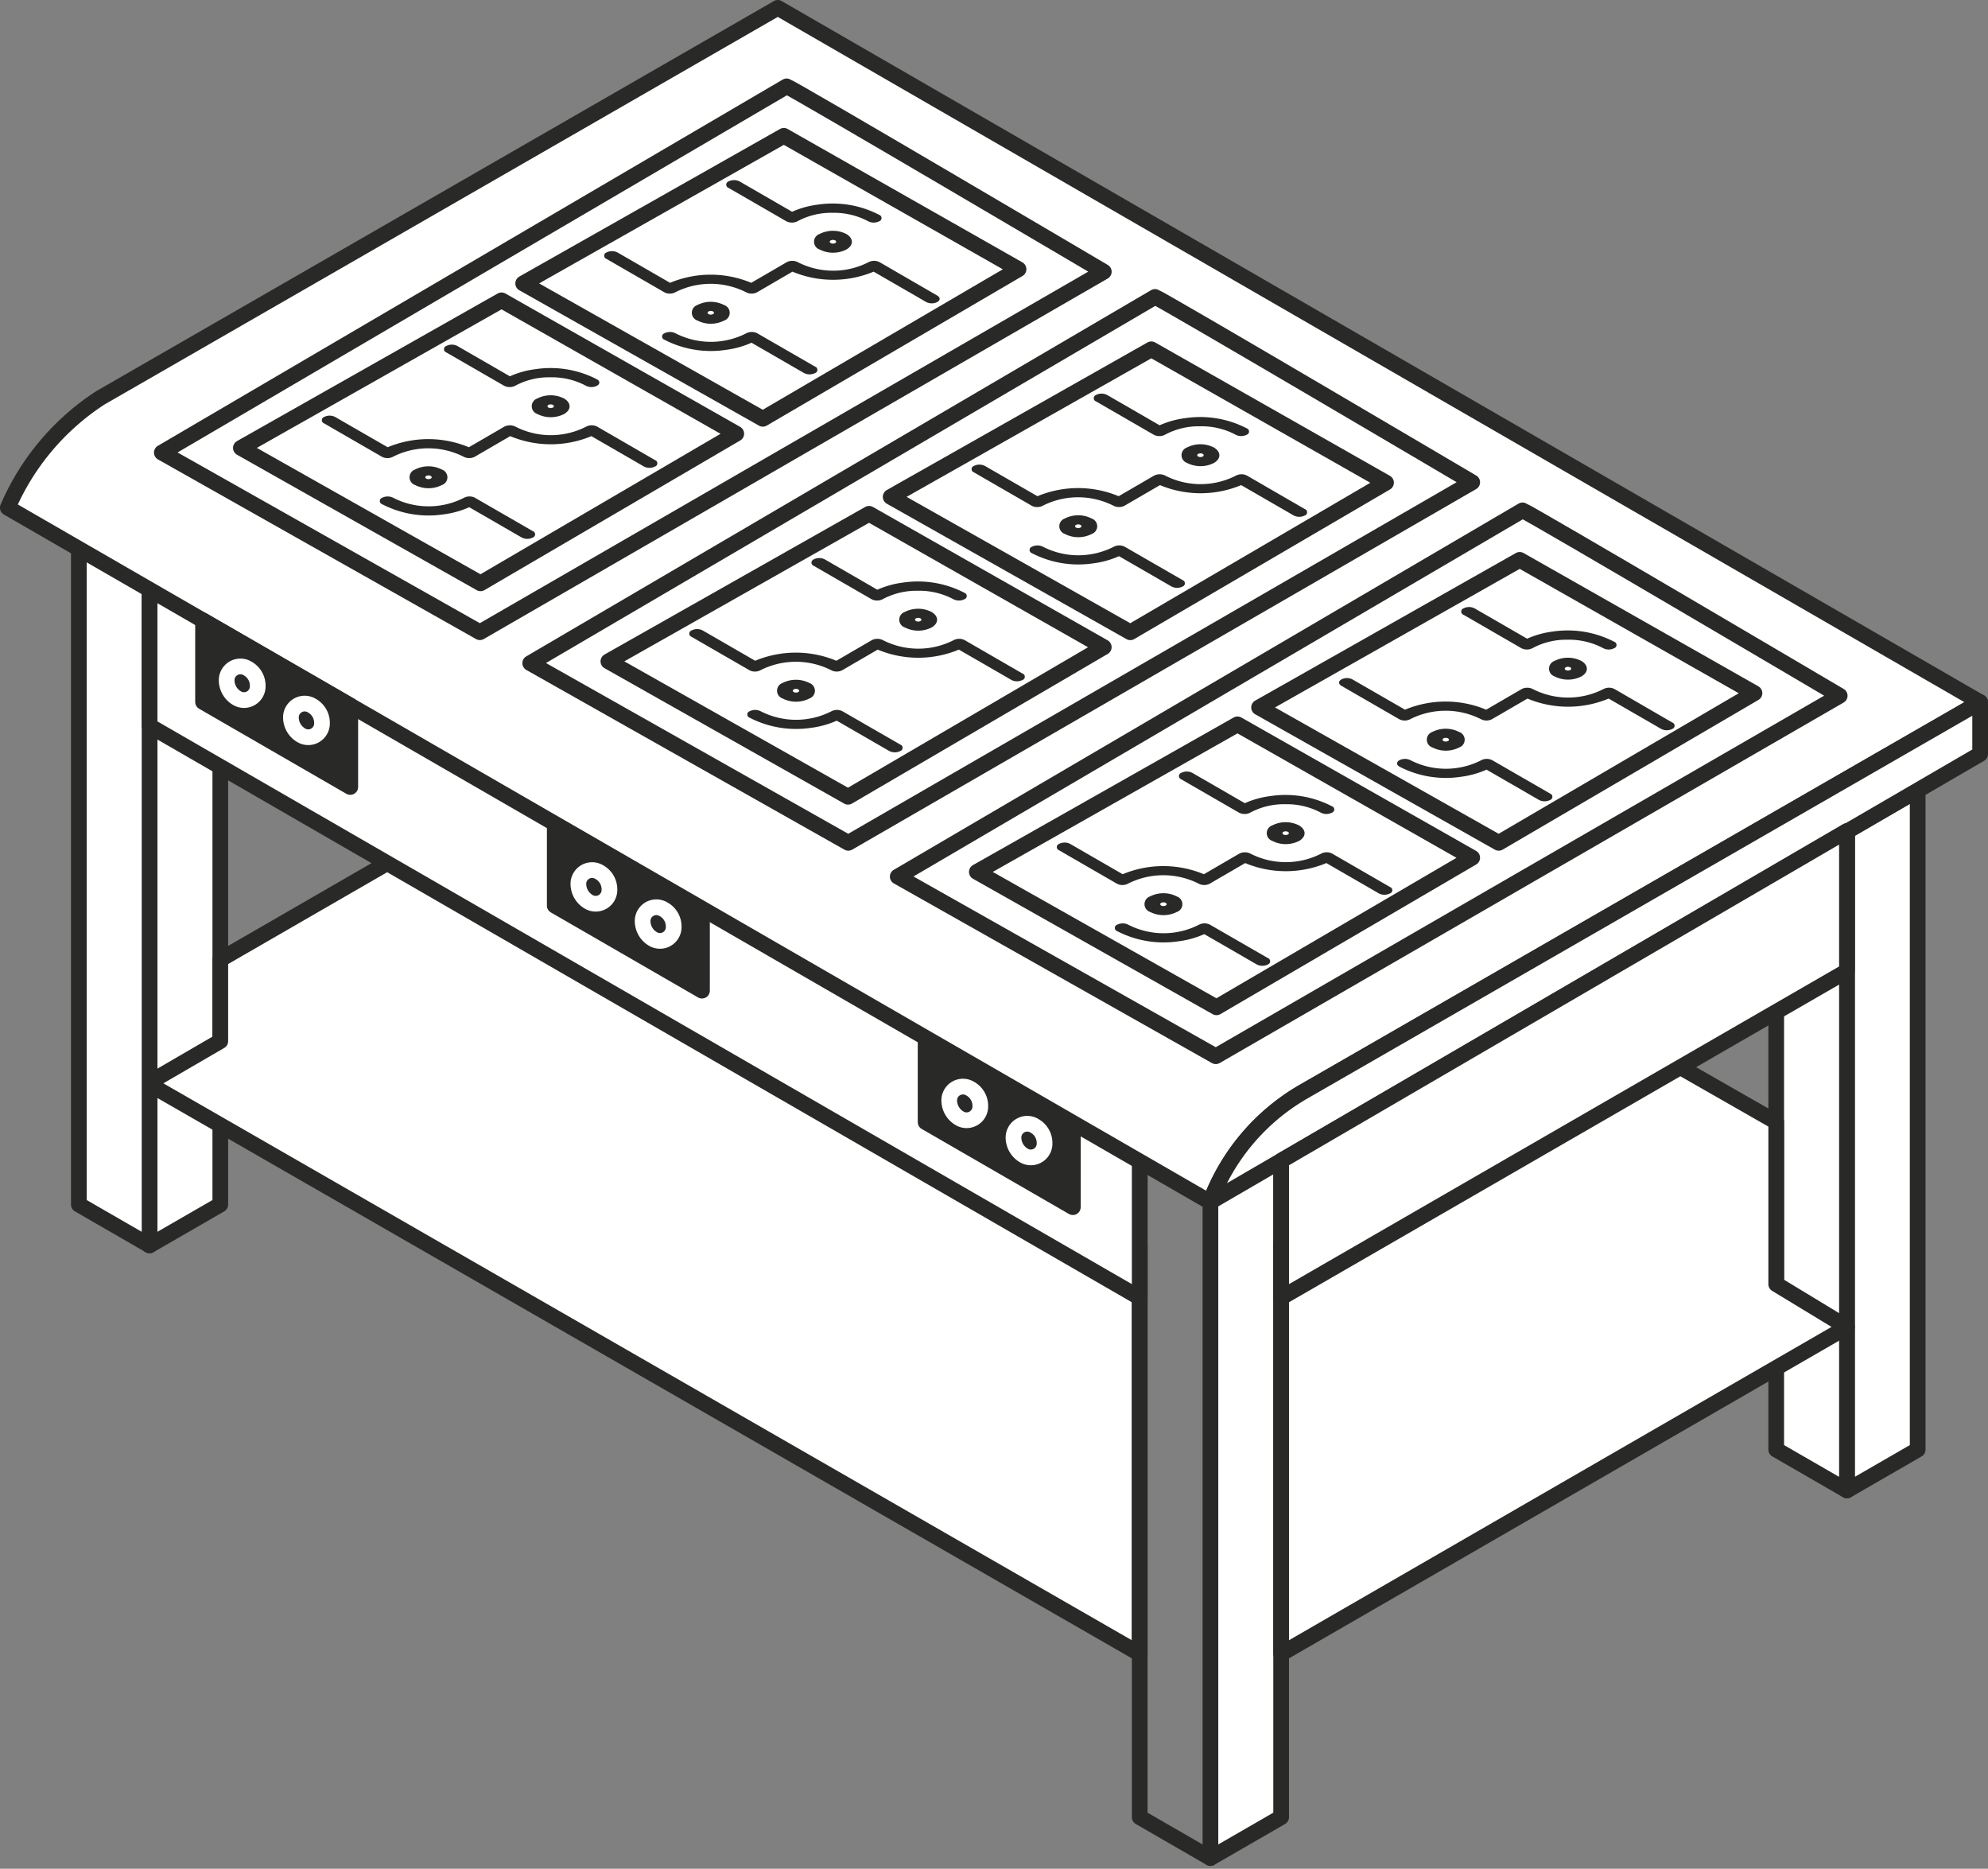
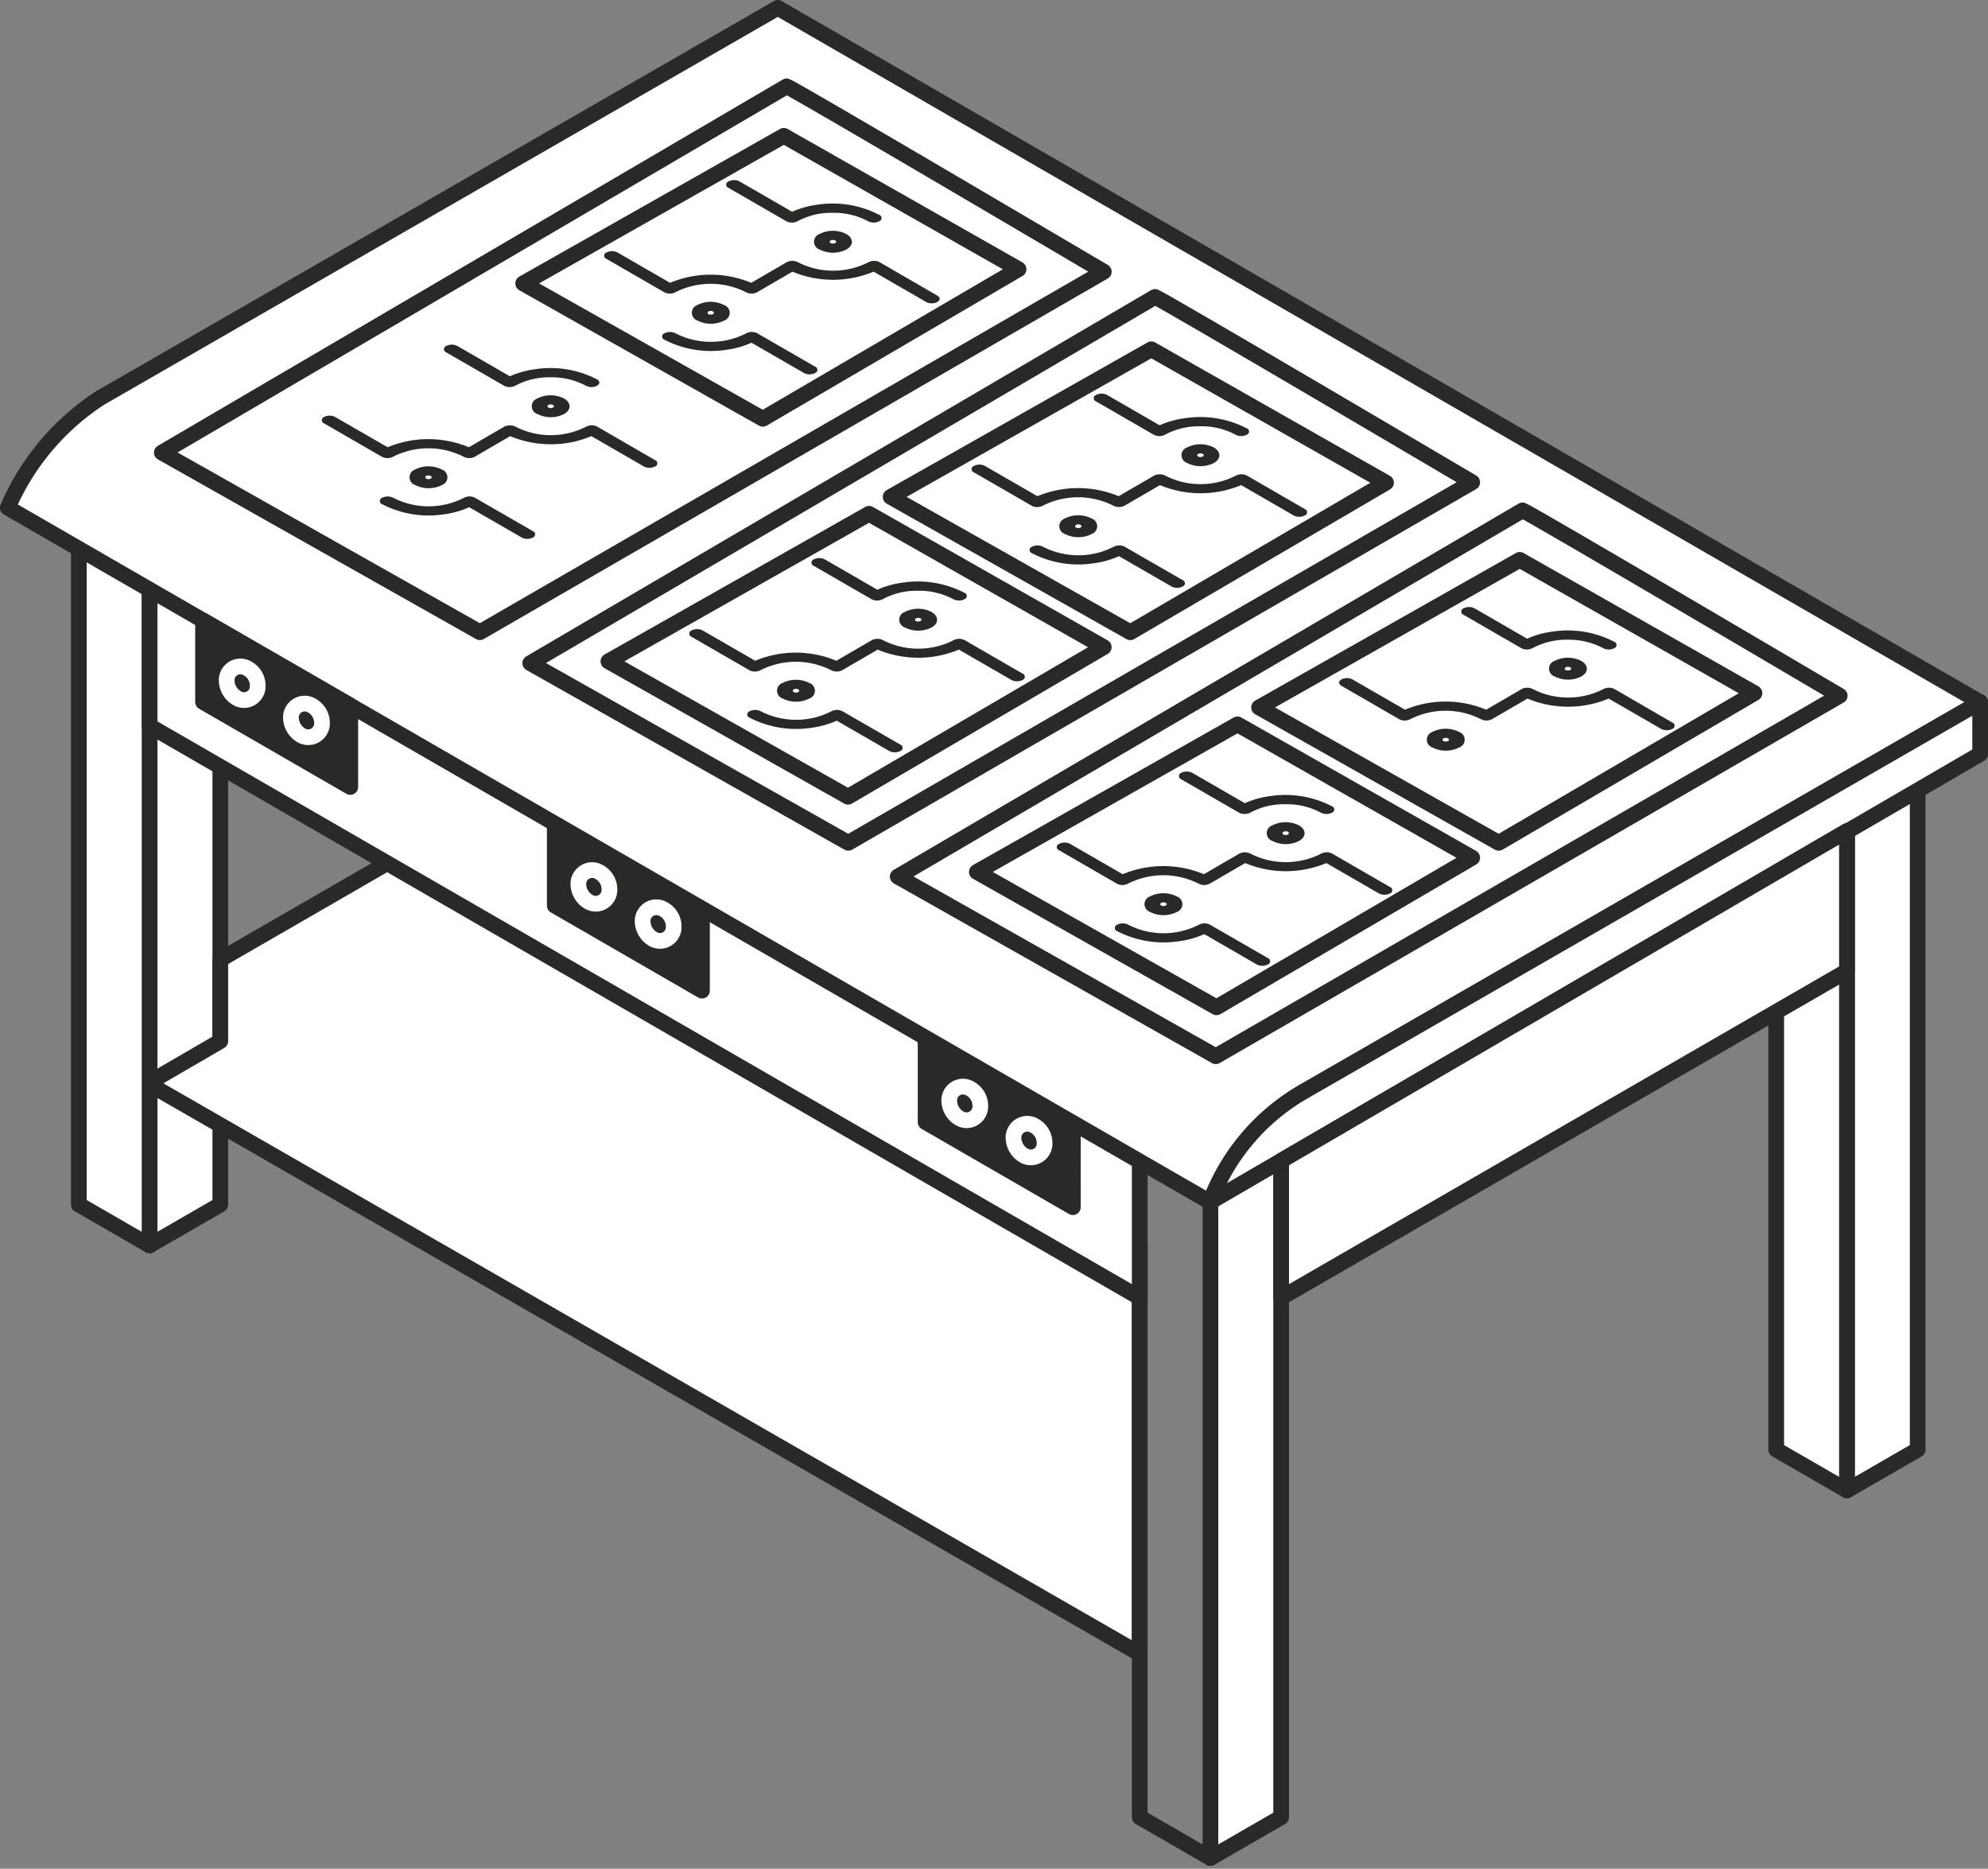
<svg xmlns="http://www.w3.org/2000/svg" width="189.959" height="178.538" viewBox="0 0 189.959 178.538">
  <rect x="0" y="0" width="189.959" height="178.538" fill="#808080" stroke="none" />
  <g id="icon_kogeborde" transform="translate(-912.355 -318.478)">
    <path id="Path_1075" data-name="Path 1075" d="M926.647,382.833v54.628l6.758-3.9V386.735Z" fill="#fff" stroke="#292928" stroke-linecap="round" stroke-linejoin="round" stroke-width="1.5" />
    <path id="Path_1076" data-name="Path 1076" d="M1021.258,476.481l-94.792-54.5,6.939-4.033v-7.8l20.274-11.706,67.579,39.02Z" fill="#fff" stroke="#292928" stroke-linecap="round" stroke-linejoin="round" stroke-width="1.5" />
    <path id="Path_1077" data-name="Path 1077" d="M1028.015,425.755v70.236l6.758-3.9V421.853Z" fill="#fff" stroke="#292928" stroke-linecap="round" stroke-linejoin="round" stroke-width="1.5" />
    <path id="Path_1078" data-name="Path 1078" d="M1088.836,397.864v63.009l6.758-3.9V393.962Z" fill="#fff" stroke="#292928" stroke-linecap="round" stroke-linejoin="round" stroke-width="1.5" />
    <path id="Path_1079" data-name="Path 1079" d="M1028.015,495.991l-6.758-3.9V421.853l6.758,3.9" fill="none" stroke="#292928" stroke-linecap="round" stroke-linejoin="round" stroke-width="1.5" />
    <path id="Path_1080" data-name="Path 1080" d="M1088.836,460.873l-6.758-3.9V401.753l6.758-3.889Z" fill="#fff" stroke="#292928" stroke-linecap="round" stroke-linejoin="round" stroke-width="1.5" />
    <path id="Path_1081" data-name="Path 1081" d="M926.647,437.461l-6.758-3.9V363.323l6.758,3.9Z" fill="#fff" stroke="#292928" stroke-linecap="round" stroke-linejoin="round" stroke-width="1.5" />
    <path id="Path_1082" data-name="Path 1082" d="M1021.258,421.853l-94.61-54.628v20.608l94.61,54.628Z" fill="#fff" stroke="#292928" stroke-linecap="round" stroke-linejoin="round" stroke-width="1.5" />
    <path id="Path_1083" data-name="Path 1083" d="M1027.988,433.321,913.1,366.987a23.65,23.65,0,0,1,8.844-10.5l64.731-37.258,114.884,66.334-64.731,37.258A20.388,20.388,0,0,0,1027.988,433.321Z" fill="#fff" stroke="#292928" stroke-linecap="round" stroke-linejoin="round" stroke-width="1.5" />
    <path id="Path_1084" data-name="Path 1084" d="M1101.564,385.562l-64.731,37.258a20.388,20.388,0,0,0-8.845,10.5l73.576-42.805Z" fill="#fff" stroke="#292928" stroke-linecap="round" stroke-linejoin="round" stroke-width="1.5" />
    <g id="Group_262" data-name="Group 262">
      <path id="Path_1085" data-name="Path 1085" d="M987.52,326.729c.655.218,30.307,17.708,30.307,17.708l-59.618,34.442-30.391-17.162Z" fill="#fff" stroke="#292928" stroke-linecap="round" stroke-linejoin="round" stroke-width="1.5" />
-       <path id="Path_1086" data-name="Path 1086" d="M960.278,347.171l-24.906,14.1,22.9,12.935,24.435-14.293Z" fill="#fff" stroke="#292928" stroke-linecap="round" stroke-linejoin="round" stroke-width="1.5" />
      <path id="Path_1087" data-name="Path 1087" d="M987.251,331.455l-24.906,14.1,22.9,12.935,24.435-14.293Z" fill="#fff" stroke="#292928" stroke-linecap="round" stroke-linejoin="round" stroke-width="1.5" />
      <path id="Path_1088" data-name="Path 1088" d="M1057.837,367.239c.656.219,30.307,17.709,30.307,17.709l-59.617,34.442-30.391-17.163Z" fill="#fff" stroke="#292928" stroke-linecap="round" stroke-linejoin="round" stroke-width="1.5" />
      <path id="Path_1089" data-name="Path 1089" d="M1022.722,346.846c.655.218,30.307,17.708,30.307,17.708L993.411,399,963.02,381.834Z" fill="#fff" stroke="#292928" stroke-linecap="round" stroke-linejoin="round" stroke-width="1.5" />
      <path id="Path_1090" data-name="Path 1090" d="M1030.6,387.681l-24.906,14.1,22.9,12.935,24.435-14.293Z" fill="#fff" stroke="#292928" stroke-linecap="round" stroke-linejoin="round" stroke-width="1.5" />
      <path id="Path_1091" data-name="Path 1091" d="M1057.568,371.966l-24.906,14.1,22.9,12.935L1080,384.7Z" fill="#fff" stroke="#292928" stroke-linecap="round" stroke-linejoin="round" stroke-width="1.5" />
      <path id="Path_1092" data-name="Path 1092" d="M995.394,367.564l-24.906,14.1,22.9,12.935,24.435-14.293Z" fill="#fff" stroke="#292928" stroke-linecap="round" stroke-linejoin="round" stroke-width="1.5" />
      <path id="Path_1093" data-name="Path 1093" d="M1022.366,351.849l-24.906,14.1,22.9,12.935,24.435-14.293Z" fill="#fff" stroke="#292928" stroke-linecap="round" stroke-linejoin="round" stroke-width="1.5" />
    </g>
-     <path id="Path_1094" data-name="Path 1094" d="M1034.773,476.481l54.063-31.216-6.758-4.1V425.674l-13.516-7.723-33.789,19.51Z" fill="#fff" stroke="#292928" stroke-linecap="round" stroke-linejoin="round" stroke-width="1.5" />
    <path id="Path_1095" data-name="Path 1095" d="M1034.773,442.461l54.063-31.216V397.864l-54.063,31.51Z" fill="#fff" stroke="#292928" stroke-linecap="round" stroke-linejoin="round" stroke-width="1.5" />
    <g id="Group_263" data-name="Group 263">
      <path id="Path_1096" data-name="Path 1096" d="M945.825,385.88l-14.068-8.123v7.786l14.068,8.123Z" fill="#292928" stroke="#292928" stroke-linecap="round" stroke-linejoin="round" stroke-width="1.5" />
      <path id="Path_1097" data-name="Path 1097" d="M936.982,383.984v.065a1.312,1.312,0,0,1-1.969,1.137h0a1.992,1.992,0,0,1-1-1.725h0a1.313,1.313,0,0,1,1.97-1.137l.056.032A1.879,1.879,0,0,1,936.982,383.984Z" fill="none" stroke="#fff" stroke-linecap="round" stroke-linejoin="round" stroke-width="1.5" />
      <path id="Path_1098" data-name="Path 1098" d="M943.122,387.533v.066a1.313,1.313,0,0,1-1.969,1.137h0a1.992,1.992,0,0,1-1-1.726h0a1.313,1.313,0,0,1,1.969-1.137l.057.033A1.88,1.88,0,0,1,943.122,387.533Z" fill="none" stroke="#fff" stroke-linecap="round" stroke-linejoin="round" stroke-width="1.5" />
    </g>
    <g id="Group_264" data-name="Group 264">
      <path id="Path_1099" data-name="Path 1099" d="M979.432,405.337l-14.068-8.123V405l14.068,8.123Z" fill="#292928" stroke="#292928" stroke-linecap="round" stroke-linejoin="round" stroke-width="1.5" />
      <path id="Path_1100" data-name="Path 1100" d="M970.589,403.441v.066a1.313,1.313,0,0,1-1.969,1.137h0a1.993,1.993,0,0,1-1-1.726h0a1.313,1.313,0,0,1,1.97-1.137l.056.033A1.877,1.877,0,0,1,970.589,403.441Z" fill="none" stroke="#fff" stroke-linecap="round" stroke-linejoin="round" stroke-width="1.5" />
      <path id="Path_1101" data-name="Path 1101" d="M976.729,406.991v.066a1.313,1.313,0,0,1-1.969,1.137h0a1.992,1.992,0,0,1-1-1.726h0a1.312,1.312,0,0,1,1.969-1.137l.057.032A1.881,1.881,0,0,1,976.729,406.991Z" fill="none" stroke="#fff" stroke-linecap="round" stroke-linejoin="round" stroke-width="1.5" />
    </g>
    <g id="Group_265" data-name="Group 265">
      <path id="Path_1102" data-name="Path 1102" d="M1014.87,426.022,1000.8,417.9v7.786l14.068,8.123Z" fill="#292928" stroke="#292928" stroke-linecap="round" stroke-linejoin="round" stroke-width="1.5" />
      <path id="Path_1103" data-name="Path 1103" d="M1006.026,424.126v.065a1.312,1.312,0,0,1-1.969,1.137h0a1.992,1.992,0,0,1-1-1.725h0a1.312,1.312,0,0,1,1.969-1.137l.057.032A1.88,1.88,0,0,1,1006.026,424.126Z" fill="none" stroke="#fff" stroke-linecap="round" stroke-linejoin="round" stroke-width="1.5" />
      <path id="Path_1104" data-name="Path 1104" d="M1012.167,427.675v.066a1.313,1.313,0,0,1-1.97,1.137h0a1.994,1.994,0,0,1-1-1.726h0a1.314,1.314,0,0,1,1.97-1.137l.056.033A1.878,1.878,0,0,1,1012.167,427.675Z" fill="none" stroke="#fff" stroke-linecap="round" stroke-linejoin="round" stroke-width="1.5" />
    </g>
    <g id="Group_278" data-name="Group 278">
      <g id="Group_266" data-name="Group 266">
        <path id="Path_1105" data-name="Path 1105" d="M949.4,361.215l-4.167-2.4,13.047,1.757-1.122.652A10.076,10.076,0,0,0,949.4,361.215Z" fill="#fff" />
      </g>
      <g id="Group_275" data-name="Group 275" style="isolation: isolate">
        <g id="Group_267" data-name="Group 267">
          <path id="Path_1106" data-name="Path 1106" d="M963.524,353.748a8.682,8.682,0,0,0-2.447.681l-3.742-2.16Z" fill="#fff" />
        </g>
        <g id="Group_268" data-name="Group 268">
          <path id="Path_1107" data-name="Path 1107" d="M969.4,354.72c.294.17.3.443,0,.612a1.159,1.159,0,0,1-1.057,0,6.9,6.9,0,0,0-3.383-.807,6.794,6.794,0,0,0-3.375.807,1.176,1.176,0,0,1-1.063,0L955,352.147a.325.325,0,0,1,0-.615,1.159,1.159,0,0,1,1.057,0l1.276.737,3.742,2.16a8.682,8.682,0,0,1,2.447-.681A9.667,9.667,0,0,1,969.4,354.72Z" fill="#292928" />
        </g>
        <g id="Group_269" data-name="Group 269">
          <path id="Path_1108" data-name="Path 1108" d="M965.191,357.164c.121.07.122.181,0,.251a.471.471,0,0,1-.432,0c-.122-.07-.122-.181,0-.251l-.536-.309.536.309A.485.485,0,0,1,965.191,357.164Z" fill="#fff" />
        </g>
        <g id="Group_270" data-name="Group 270">
          <path id="Path_1109" data-name="Path 1109" d="M966.25,356.549c.7.413.713,1.072.009,1.482a2.822,2.822,0,0,1-2.559,0,.783.783,0,0,1-.008-1.482l.53.306.536.309c-.12.07-.12.181,0,.251a.471.471,0,0,0,.432,0c.121-.07.12-.181,0-.251a.485.485,0,0,0-.433,0l-.536-.309-.53-.306A2.829,2.829,0,0,1,966.25,356.549Z" fill="#292928" />
        </g>
        <g id="Group_271" data-name="Group 271">
          <path id="Path_1110" data-name="Path 1110" d="M968.867,360.154l4.157,2.4-13.03-1.756,1.115-.648A10.08,10.08,0,0,0,968.867,360.154Z" fill="#fff" />
        </g>
        <g id="Group_272" data-name="Group 272">
          <path id="Path_1111" data-name="Path 1111" d="M974.945,362.436a.322.322,0,0,1,0,.611,1.171,1.171,0,0,1-1.063,0l-.861-.5-4.157-2.4a10.08,10.08,0,0,1-7.758,0l-1.115.648-2.272,1.321a1.145,1.145,0,0,1-1.056,0,7.472,7.472,0,0,0-6.759,0,1.093,1.093,0,0,1-.527.129,1.067,1.067,0,0,1-.529-.129l-5.523-3.189a.323.323,0,0,1,0-.612,1.163,1.163,0,0,1,1.056,0l.851.492,4.167,2.4a10.076,10.076,0,0,1,7.758,0l1.122-.652,2.265-1.316a1.176,1.176,0,0,1,1.063,0,7.412,7.412,0,0,0,6.758,0,1.147,1.147,0,0,1,1.057,0Z" fill="#292928" />
        </g>
        <g id="Group_273" data-name="Group 273">
-           <path id="Path_1112" data-name="Path 1112" d="M960.939,369.1l-6.193-1.478a8.756,8.756,0,0,0,2.45-.683Z" fill="#fff" />
-         </g>
+           </g>
        <g id="Group_274" data-name="Group 274">
          <path id="Path_1113" data-name="Path 1113" d="M963.267,369.222a.323.323,0,0,1,0,.612,1.163,1.163,0,0,1-1.056,0l-1.275-.736-3.743-2.161a8.756,8.756,0,0,1-2.45.683,9.656,9.656,0,0,1-5.876-.971.323.323,0,0,1,0-.612,1.178,1.178,0,0,1,1.063,0,7.414,7.414,0,0,0,6.759,0,1.122,1.122,0,0,1,.527-.129,1.133,1.133,0,0,1,.529.129Z" fill="#292928" />
        </g>
      </g>
      <g id="Group_276" data-name="Group 276">
        <path id="Path_1114" data-name="Path 1114" d="M953.513,363.951c.121.07.122.18,0,.25l.529.306-.529-.306a.473.473,0,0,1-.433,0c-.122-.07-.122-.18,0-.25A.473.473,0,0,1,953.513,363.951Z" fill="#fff" />
      </g>
      <g id="Group_277" data-name="Group 277">
        <path id="Path_1115" data-name="Path 1115" d="M954.572,363.335a.783.783,0,0,1,.009,1.482,2.822,2.822,0,0,1-2.559,0,.783.783,0,0,1-.008-1.482A2.82,2.82,0,0,1,954.572,363.335Zm-1.49.866a.471.471,0,0,0,.432,0c.121-.07.12-.18,0-.25a.473.473,0,0,0-.433,0c-.12.07-.12.18,0,.25" fill="#292928" />
      </g>
    </g>
    <g id="Group_291" data-name="Group 291">
      <g id="Group_279" data-name="Group 279">
        <path id="Path_1116" data-name="Path 1116" d="M984.514,381.609l-4.166-2.406,13.046,1.758-1.121.652A10.078,10.078,0,0,0,984.514,381.609Z" fill="#fff" />
      </g>
      <g id="Group_288" data-name="Group 288" style="isolation: isolate">
        <g id="Group_280" data-name="Group 280">
          <path id="Path_1117" data-name="Path 1117" d="M998.639,374.142a8.7,8.7,0,0,0-2.447.681l-3.741-2.161Z" fill="#fff" />
        </g>
        <g id="Group_281" data-name="Group 281">
          <path id="Path_1118" data-name="Path 1118" d="M1004.512,375.114a.323.323,0,0,1,0,.612,1.163,1.163,0,0,1-1.056,0,6.909,6.909,0,0,0-3.384-.807,6.8,6.8,0,0,0-3.375.807,1.173,1.173,0,0,1-1.062,0l-5.523-3.189a.326.326,0,0,1,0-.616,1.163,1.163,0,0,1,1.056,0l1.277.737,3.741,2.161a8.7,8.7,0,0,1,2.447-.681A9.664,9.664,0,0,1,1004.512,375.114Z" fill="#292928" />
        </g>
        <g id="Group_282" data-name="Group 282">
-           <path id="Path_1119" data-name="Path 1119" d="M1000.306,377.558c.122.07.122.181,0,.251a.473.473,0,0,1-.433,0c-.121-.07-.122-.181,0-.251l-.537-.31.537.31A.483.483,0,0,1,1000.306,377.558Z" fill="#fff" />
-         </g>
+           </g>
        <g id="Group_283" data-name="Group 283">
          <path id="Path_1120" data-name="Path 1120" d="M1001.366,376.942c.7.413.712,1.073.008,1.482a2.82,2.82,0,0,1-2.558,0,.783.783,0,0,1-.009-1.482l.53.306.537.31c-.121.07-.12.181,0,.251a.473.473,0,0,0,.433,0c.12-.07.12-.181,0-.251a.483.483,0,0,0-.432,0l-.537-.31-.53-.306A2.834,2.834,0,0,1,1001.366,376.942Z" fill="#292928" />
        </g>
        <g id="Group_284" data-name="Group 284">
          <path id="Path_1121" data-name="Path 1121" d="M1003.982,380.547l4.157,2.4-13.03-1.755,1.115-.648A10.08,10.08,0,0,0,1003.982,380.547Z" fill="#fff" />
        </g>
        <g id="Group_285" data-name="Group 285">
          <path id="Path_1122" data-name="Path 1122" d="M1010.06,382.829a.323.323,0,0,1,0,.612,1.173,1.173,0,0,1-1.062,0l-.862-.5-4.157-2.4a10.08,10.08,0,0,1-7.758,0l-1.115.648-2.272,1.32a1.109,1.109,0,0,1-.527.129,1.124,1.124,0,0,1-.529-.129,7.478,7.478,0,0,0-6.758,0,1.1,1.1,0,0,1-.528.129,1.07,1.07,0,0,1-.529-.129l-5.523-3.188a.323.323,0,0,1,0-.612,1.157,1.157,0,0,1,1.056,0l.852.491,4.166,2.406a10.078,10.078,0,0,1,7.759,0l1.121-.652,2.266-1.317a1.169,1.169,0,0,1,1.062,0,7.422,7.422,0,0,0,6.759,0,1.145,1.145,0,0,1,1.056,0Z" fill="#292928" />
        </g>
        <g id="Group_286" data-name="Group 286">
          <path id="Path_1123" data-name="Path 1123" d="M996.055,389.492l-6.194-1.479a8.679,8.679,0,0,0,2.45-.683Z" fill="#fff" />
        </g>
        <g id="Group_287" data-name="Group 287">
          <path id="Path_1124" data-name="Path 1124" d="M998.382,389.616a.322.322,0,0,1,0,.611,1.159,1.159,0,0,1-1.057,0l-1.274-.735-3.744-2.162a8.679,8.679,0,0,1-2.45.683,9.656,9.656,0,0,1-5.876-.97.323.323,0,0,1,0-.612,1.171,1.171,0,0,1,1.063,0,7.412,7.412,0,0,0,6.758,0,1.147,1.147,0,0,1,1.057,0Z" fill="#292928" />
        </g>
      </g>
      <g id="Group_289" data-name="Group 289">
        <path id="Path_1125" data-name="Path 1125" d="M988.629,384.344a.132.132,0,0,1,0,.251l.53.306-.53-.306a.473.473,0,0,1-.433,0c-.121-.07-.122-.181,0-.251A.473.473,0,0,1,988.629,384.344Z" fill="#fff" />
      </g>
      <g id="Group_290" data-name="Group 290">
        <path id="Path_1126" data-name="Path 1126" d="M989.688,383.729a.783.783,0,0,1,.008,1.482,2.82,2.82,0,0,1-2.558,0,.783.783,0,0,1-.008-1.482A2.82,2.82,0,0,1,989.688,383.729Zm-1.491.866a.473.473,0,0,0,.433,0c.12-.07.12-.181,0-.251a.471.471,0,0,0-.432,0c-.121.07-.12.181,0,.251" fill="#292928" />
      </g>
    </g>
    <g id="Group_304" data-name="Group 304">
      <g id="Group_292" data-name="Group 292">
        <path id="Path_1127" data-name="Path 1127" d="M1019.63,402l-4.167-2.406,13.047,1.757-1.122.652A10.075,10.075,0,0,0,1019.63,402Z" fill="#fff" />
      </g>
      <g id="Group_301" data-name="Group 301" style="isolation: isolate">
        <g id="Group_293" data-name="Group 293">
          <path id="Path_1128" data-name="Path 1128" d="M1033.755,394.536a8.68,8.68,0,0,0-2.447.68l-3.742-2.16Z" fill="#fff" />
        </g>
        <g id="Group_294" data-name="Group 294">
          <path id="Path_1129" data-name="Path 1129" d="M1039.627,395.508a.322.322,0,0,1,0,.611,1.159,1.159,0,0,1-1.057,0,6.917,6.917,0,0,0-3.384-.807,6.8,6.8,0,0,0-3.374.808,1.171,1.171,0,0,1-1.063,0l-5.523-3.188a.326.326,0,0,1,0-.616,1.165,1.165,0,0,1,1.057,0l1.276.737,3.742,2.16a8.68,8.68,0,0,1,2.447-.68A9.654,9.654,0,0,1,1039.627,395.508Z" fill="#292928" />
        </g>
        <g id="Group_295" data-name="Group 295">
          <path id="Path_1130" data-name="Path 1130" d="M1035.422,397.952c.121.07.122.18,0,.25a.473.473,0,0,1-.433,0c-.121-.07-.122-.18,0-.25l-.536-.31.536.31A.482.482,0,0,1,1035.422,397.952Z" fill="#fff" />
        </g>
        <g id="Group_296" data-name="Group 296">
          <path id="Path_1131" data-name="Path 1131" d="M1036.481,397.336c.7.413.712,1.073.008,1.482a2.82,2.82,0,0,1-2.558,0,.783.783,0,0,1-.008-1.482l.53.306.536.31c-.121.07-.12.18,0,.25a.473.473,0,0,0,.433,0c.121-.07.12-.18,0-.25a.482.482,0,0,0-.433,0l-.536-.31-.53-.306A2.829,2.829,0,0,1,1036.481,397.336Z" fill="#292928" />
        </g>
        <g id="Group_297" data-name="Group 297">
          <path id="Path_1132" data-name="Path 1132" d="M1039.1,400.941l4.157,2.4-13.029-1.755,1.115-.648A10.082,10.082,0,0,0,1039.1,400.941Z" fill="#fff" />
        </g>
        <g id="Group_298" data-name="Group 298">
          <path id="Path_1133" data-name="Path 1133" d="M1045.175,403.223a.323.323,0,0,1,0,.612,1.175,1.175,0,0,1-1.063,0l-.862-.5-4.157-2.4a10.082,10.082,0,0,1-7.757,0l-1.115.648-2.272,1.32a1.147,1.147,0,0,1-1.057,0,7.478,7.478,0,0,0-6.758,0,1.1,1.1,0,0,1-.527.129,1.067,1.067,0,0,1-.529-.129l-5.523-3.189a.323.323,0,0,1,0-.612,1.165,1.165,0,0,1,1.057,0l.851.492L1019.63,402a10.075,10.075,0,0,1,7.758,0l1.122-.651,2.265-1.317a1.176,1.176,0,0,1,1.063,0,7.412,7.412,0,0,0,6.758,0,1.147,1.147,0,0,1,1.057,0Z" fill="#292928" />
        </g>
        <g id="Group_299" data-name="Group 299">
          <path id="Path_1134" data-name="Path 1134" d="M1031.17,409.885l-6.194-1.478a8.729,8.729,0,0,0,2.451-.683Z" fill="#fff" />
        </g>
        <g id="Group_300" data-name="Group 300">
          <path id="Path_1135" data-name="Path 1135" d="M1033.5,410.009a.323.323,0,0,1,0,.612,1.157,1.157,0,0,1-1.056,0l-1.275-.736-3.743-2.161a8.729,8.729,0,0,1-2.451.683,9.654,9.654,0,0,1-5.875-.971.323.323,0,0,1,0-.612,1.175,1.175,0,0,1,1.063,0,7.42,7.42,0,0,0,6.758,0,1.147,1.147,0,0,1,1.057,0Z" fill="#292928" />
        </g>
      </g>
      <g id="Group_302" data-name="Group 302">
        <path id="Path_1136" data-name="Path 1136" d="M1023.744,404.738c.121.07.122.181,0,.251l.53.306-.53-.306a.471.471,0,0,1-.432,0c-.122-.07-.122-.181,0-.251A.473.473,0,0,1,1023.744,404.738Z" fill="#fff" />
      </g>
      <g id="Group_303" data-name="Group 303">
        <path id="Path_1137" data-name="Path 1137" d="M1024.8,404.122a.783.783,0,0,1,.009,1.482,2.822,2.822,0,0,1-2.559,0,.783.783,0,0,1-.008-1.482A2.82,2.82,0,0,1,1024.8,404.122Zm-1.49.867a.471.471,0,0,0,.432,0c.121-.07.12-.181,0-.251a.473.473,0,0,0-.433,0c-.12.07-.12.181,0,.251" fill="#292928" />
      </g>
    </g>
    <g id="Group_317" data-name="Group 317">
      <g id="Group_305" data-name="Group 305">
        <path id="Path_1138" data-name="Path 1138" d="M976.372,345.5l-4.167-2.406,13.047,1.758-1.122.651A10.08,10.08,0,0,0,976.372,345.5Z" fill="#fff" />
      </g>
      <g id="Group_314" data-name="Group 314" style="isolation: isolate">
        <g id="Group_306" data-name="Group 306">
-           <path id="Path_1139" data-name="Path 1139" d="M990.5,338.033a8.682,8.682,0,0,0-2.447.681l-3.742-2.161Z" fill="#fff" />
+           <path id="Path_1139" data-name="Path 1139" d="M990.5,338.033l-3.742-2.161Z" fill="#fff" />
        </g>
        <g id="Group_307" data-name="Group 307">
          <path id="Path_1140" data-name="Path 1140" d="M996.369,339.005a.323.323,0,0,1,0,.612,1.165,1.165,0,0,1-1.057,0,6.906,6.906,0,0,0-3.384-.807,6.792,6.792,0,0,0-3.374.807,1.176,1.176,0,0,1-1.063,0l-5.523-3.189a.326.326,0,0,1,0-.616,1.165,1.165,0,0,1,1.057,0l1.276.737,3.742,2.161a8.682,8.682,0,0,1,2.447-.681A9.661,9.661,0,0,1,996.369,339.005Z" fill="#292928" />
        </g>
        <g id="Group_308" data-name="Group 308">
          <path id="Path_1141" data-name="Path 1141" d="M992.164,341.449c.121.07.122.181,0,.251a.473.473,0,0,1-.433,0c-.121-.071-.122-.181,0-.251l-.536-.31.536.31A.485.485,0,0,1,992.164,341.449Z" fill="#fff" />
        </g>
        <g id="Group_309" data-name="Group 309">
          <path id="Path_1142" data-name="Path 1142" d="M993.223,340.833c.7.413.712,1.073.008,1.482a2.82,2.82,0,0,1-2.558,0,.783.783,0,0,1-.008-1.482l.53.306.536.31c-.121.07-.12.18,0,.251a.473.473,0,0,0,.433,0c.121-.07.12-.181,0-.251a.485.485,0,0,0-.433,0l-.536-.31-.53-.306A2.832,2.832,0,0,1,993.223,340.833Z" fill="#292928" />
        </g>
        <g id="Group_310" data-name="Group 310">
          <path id="Path_1143" data-name="Path 1143" d="M995.839,344.438l4.157,2.4-13.029-1.755,1.115-.648A10.078,10.078,0,0,0,995.839,344.438Z" fill="#fff" />
        </g>
        <g id="Group_311" data-name="Group 311">
          <path id="Path_1144" data-name="Path 1144" d="M1001.917,346.72c.294.17.3.442,0,.612a1.175,1.175,0,0,1-1.063,0l-.862-.5-4.157-2.4a10.078,10.078,0,0,1-7.757,0l-1.115.648L984.7,346.4a1.147,1.147,0,0,1-1.057,0,7.478,7.478,0,0,0-6.758,0,1.1,1.1,0,0,1-.527.129,1.067,1.067,0,0,1-.529-.129l-5.523-3.188a.323.323,0,0,1,0-.612,1.159,1.159,0,0,1,1.057,0l.851.491,4.167,2.406a10.08,10.08,0,0,1,7.758,0l1.122-.651,2.265-1.317a1.1,1.1,0,0,1,.528-.129,1.085,1.085,0,0,1,.535.126,7.42,7.42,0,0,0,6.758,0,1.147,1.147,0,0,1,1.057,0Z" fill="#292928" />
        </g>
        <g id="Group_312" data-name="Group 312">
          <path id="Path_1145" data-name="Path 1145" d="M987.912,353.383l-6.194-1.479a8.7,8.7,0,0,0,2.451-.683Z" fill="#fff" />
        </g>
        <g id="Group_313" data-name="Group 313">
          <path id="Path_1146" data-name="Path 1146" d="M990.24,353.506a.323.323,0,0,1,0,.612,1.157,1.157,0,0,1-1.056,0l-1.275-.735-3.743-2.162a8.7,8.7,0,0,1-2.451.683,9.654,9.654,0,0,1-5.875-.97.323.323,0,0,1,0-.612,1.172,1.172,0,0,1,1.063,0,7.414,7.414,0,0,0,6.759,0,1.121,1.121,0,0,1,.527-.129,1.136,1.136,0,0,1,.529.129Z" fill="#292928" />
        </g>
      </g>
      <g id="Group_315" data-name="Group 315">
        <path id="Path_1147" data-name="Path 1147" d="M980.486,348.235c.121.07.122.181,0,.251l.53.306-.53-.306a.471.471,0,0,1-.432,0c-.122-.07-.122-.181,0-.251A.473.473,0,0,1,980.486,348.235Z" fill="#fff" />
      </g>
      <g id="Group_316" data-name="Group 316">
        <path id="Path_1148" data-name="Path 1148" d="M981.545,347.62a.782.782,0,0,1,.009,1.481,2.816,2.816,0,0,1-2.559,0,.783.783,0,0,1-.008-1.481A2.814,2.814,0,0,1,981.545,347.62Zm-1.49.866a.471.471,0,0,0,.432,0c.121-.07.12-.181,0-.251a.473.473,0,0,0-.433,0c-.12.07-.12.181,0,.251" fill="#292928" />
      </g>
    </g>
    <g id="Group_330" data-name="Group 330">
      <g id="Group_318" data-name="Group 318">
        <path id="Path_1149" data-name="Path 1149" d="M1011.487,365.893l-4.166-2.4,13.046,1.757-1.121.652A10.082,10.082,0,0,0,1011.487,365.893Z" fill="#fff" />
      </g>
      <g id="Group_327" data-name="Group 327" style="isolation: isolate">
        <g id="Group_319" data-name="Group 319">
          <path id="Path_1150" data-name="Path 1150" d="M1025.612,358.426a8.724,8.724,0,0,0-2.447.681l-3.741-2.16Z" fill="#fff" />
        </g>
        <g id="Group_320" data-name="Group 320">
          <path id="Path_1151" data-name="Path 1151" d="M1031.485,359.4a.323.323,0,0,1,0,.612,1.157,1.157,0,0,1-1.056,0,6.92,6.92,0,0,0-3.384-.807,6.809,6.809,0,0,0-3.375.807,1.082,1.082,0,0,1-.527.129,1.1,1.1,0,0,1-.536-.125l-5.522-3.188a.326.326,0,0,1,0-.616,1.157,1.157,0,0,1,1.056,0l1.277.737,3.741,2.16a8.724,8.724,0,0,1,2.447-.681A9.671,9.671,0,0,1,1031.485,359.4Z" fill="#292928" />
        </g>
        <g id="Group_321" data-name="Group 321">
          <path id="Path_1152" data-name="Path 1152" d="M1027.279,361.842c.121.071.122.181,0,.251a.473.473,0,0,1-.433,0c-.122-.07-.122-.18,0-.251l-.536-.309.536.309A.485.485,0,0,1,1027.279,361.842Z" fill="#fff" />
        </g>
        <g id="Group_322" data-name="Group 322">
          <path id="Path_1153" data-name="Path 1153" d="M1028.338,361.227c.7.413.713,1.073.009,1.482a2.822,2.822,0,0,1-2.559,0,.783.783,0,0,1-.008-1.482l.53.306.536.309c-.12.071-.12.181,0,.251a.473.473,0,0,0,.433,0c.12-.07.119-.18,0-.251a.485.485,0,0,0-.433,0l-.536-.309-.53-.306A2.829,2.829,0,0,1,1028.338,361.227Z" fill="#292928" />
        </g>
        <g id="Group_323" data-name="Group 323">
          <path id="Path_1154" data-name="Path 1154" d="M1030.955,364.832l4.157,2.4-13.03-1.756,1.115-.647A10.084,10.084,0,0,0,1030.955,364.832Z" fill="#fff" />
        </g>
        <g id="Group_324" data-name="Group 324">
          <path id="Path_1155" data-name="Path 1155" d="M1037.033,367.114a.323.323,0,0,1,0,.612,1.173,1.173,0,0,1-1.062,0l-.862-.5-4.157-2.4a10.084,10.084,0,0,1-7.758,0l-1.115.648-2.272,1.32a1.145,1.145,0,0,1-1.056,0,7.48,7.48,0,0,0-6.759,0,1.093,1.093,0,0,1-.527.129,1.067,1.067,0,0,1-.529-.129l-5.523-3.189a.323.323,0,0,1,0-.612,1.163,1.163,0,0,1,1.056,0l.852.492,4.166,2.4a10.082,10.082,0,0,1,7.759,0l1.121-.652,2.265-1.316a1.176,1.176,0,0,1,1.063,0,7.414,7.414,0,0,0,6.759,0,1.145,1.145,0,0,1,1.056,0Z" fill="#292928" />
        </g>
        <g id="Group_325" data-name="Group 325">
          <path id="Path_1156" data-name="Path 1156" d="M1023.028,373.776l-6.194-1.478a8.713,8.713,0,0,0,2.45-.683Z" fill="#fff" />
        </g>
        <g id="Group_326" data-name="Group 326">
          <path id="Path_1157" data-name="Path 1157" d="M1025.355,373.9a.323.323,0,0,1,0,.612,1.159,1.159,0,0,1-1.057,0l-1.274-.736-3.744-2.161a8.713,8.713,0,0,1-2.45.683,9.656,9.656,0,0,1-5.876-.971.323.323,0,0,1,0-.612,1.173,1.173,0,0,1,1.062,0,7.422,7.422,0,0,0,6.759,0,1.145,1.145,0,0,1,1.056,0Z" fill="#292928" />
        </g>
      </g>
      <g id="Group_328" data-name="Group 328">
        <path id="Path_1158" data-name="Path 1158" d="M1015.6,368.629c.122.07.122.18,0,.251l.53.3-.53-.3a.473.473,0,0,1-.433,0c-.121-.071-.122-.181,0-.251A.471.471,0,0,1,1015.6,368.629Z" fill="#fff" />
      </g>
      <g id="Group_329" data-name="Group 329">
        <path id="Path_1159" data-name="Path 1159" d="M1016.661,368.013a.783.783,0,0,1,.008,1.482,2.82,2.82,0,0,1-2.558,0,.783.783,0,0,1-.009-1.482A2.822,2.822,0,0,1,1016.661,368.013Zm-1.491.866a.467.467,0,0,0,.433,0c.12-.07.12-.18,0-.25a.471.471,0,0,0-.432,0c-.121.07-.12.18,0,.25" fill="#292928" />
      </g>
    </g>
    <g id="Group_343" data-name="Group 343">
      <g id="Group_331" data-name="Group 331">
        <path id="Path_1160" data-name="Path 1160" d="M1046.6,386.287l-4.167-2.4,13.046,1.757-1.121.652A10.076,10.076,0,0,0,1046.6,386.287Z" fill="#fff" />
      </g>
      <g id="Group_340" data-name="Group 340" style="isolation: isolate">
        <g id="Group_332" data-name="Group 332">
          <path id="Path_1161" data-name="Path 1161" d="M1060.728,378.82a8.7,8.7,0,0,0-2.448.681l-3.741-2.16Z" fill="#fff" />
        </g>
        <g id="Group_333" data-name="Group 333">
          <path id="Path_1162" data-name="Path 1162" d="M1066.6,379.792a.323.323,0,0,1,0,.612,1.157,1.157,0,0,1-1.056,0,6.906,6.906,0,0,0-3.384-.807,6.793,6.793,0,0,0-3.374.807,1.176,1.176,0,0,1-1.063,0l-5.523-3.189a.325.325,0,0,1,0-.615,1.157,1.157,0,0,1,1.056,0l1.277.737,3.741,2.16a8.7,8.7,0,0,1,2.448-.681A9.662,9.662,0,0,1,1066.6,379.792Z" fill="#292928" />
        </g>
        <g id="Group_334" data-name="Group 334">
          <path id="Path_1163" data-name="Path 1163" d="M1062.4,382.236a.132.132,0,0,1,0,.251.473.473,0,0,1-.433,0c-.121-.07-.122-.181,0-.251l-.537-.31.537.31A.485.485,0,0,1,1062.4,382.236Z" fill="#fff" />
        </g>
        <g id="Group_335" data-name="Group 335">
          <path id="Path_1164" data-name="Path 1164" d="M1063.454,381.62c.7.413.712,1.073.008,1.482a2.814,2.814,0,0,1-2.558,0,.783.783,0,0,1-.008-1.482l.529.306.537.31c-.121.07-.12.181,0,.251a.473.473,0,0,0,.433,0,.132.132,0,0,0,0-.251.485.485,0,0,0-.433,0l-.537-.31-.529-.306A2.832,2.832,0,0,1,1063.454,381.62Z" fill="#292928" />
        </g>
        <g id="Group_336" data-name="Group 336">
          <path id="Path_1165" data-name="Path 1165" d="M1066.07,385.225l4.157,2.4L1057.2,385.87l1.115-.648A10.077,10.077,0,0,0,1066.07,385.225Z" fill="#fff" />
        </g>
        <g id="Group_337" data-name="Group 337">
          <path id="Path_1166" data-name="Path 1166" d="M1072.148,387.507a.323.323,0,0,1,0,.612,1.171,1.171,0,0,1-1.063,0l-.862-.5-4.157-2.4a10.077,10.077,0,0,1-7.757,0l-1.115.648-2.272,1.32a1.147,1.147,0,0,1-1.057,0,7.478,7.478,0,0,0-6.758,0,1.088,1.088,0,0,1-.528.129,1.062,1.062,0,0,1-.529-.129L1040.532,384c-.294-.17-.3-.442,0-.612a1.159,1.159,0,0,1,1.057,0l.851.492,4.167,2.4a10.076,10.076,0,0,1,7.758,0l1.121-.652,2.266-1.316a1.082,1.082,0,0,1,.527-.13,1.1,1.1,0,0,1,.536.126,7.42,7.42,0,0,0,6.758,0,1.147,1.147,0,0,1,1.057,0Z" fill="#292928" />
        </g>
        <g id="Group_338" data-name="Group 338">
          <path id="Path_1167" data-name="Path 1167" d="M1058.143,394.17l-6.194-1.478a8.762,8.762,0,0,0,2.451-.683Z" fill="#fff" />
        </g>
        <g id="Group_339" data-name="Group 339">
-           <path id="Path_1168" data-name="Path 1168" d="M1060.471,394.294a.323.323,0,0,1,0,.612,1.163,1.163,0,0,1-1.056,0l-1.275-.736-3.743-2.161a8.762,8.762,0,0,1-2.451.683,9.66,9.66,0,0,1-5.875-.971c-.294-.17-.3-.443,0-.612a1.175,1.175,0,0,1,1.063,0,7.412,7.412,0,0,0,6.758,0,1.147,1.147,0,0,1,1.057,0Z" fill="#292928" />
-         </g>
+           </g>
      </g>
      <g id="Group_341" data-name="Group 341">
        <path id="Path_1169" data-name="Path 1169" d="M1050.717,389.022c.121.071.122.181,0,.251l.53.306-.53-.306a.473.473,0,0,1-.433,0c-.121-.07-.121-.18,0-.251A.473.473,0,0,1,1050.717,389.022Z" fill="#fff" />
      </g>
      <g id="Group_342" data-name="Group 342">
        <path id="Path_1170" data-name="Path 1170" d="M1051.776,388.407a.783.783,0,0,1,.008,1.482,2.82,2.82,0,0,1-2.558,0,.783.783,0,0,1-.008-1.482A2.82,2.82,0,0,1,1051.776,388.407Zm-1.491.866a.473.473,0,0,0,.433,0c.121-.07.12-.181,0-.251a.473.473,0,0,0-.433,0c-.12.07-.12.181,0,.251" fill="#292928" />
      </g>
    </g>
  </g>
</svg>